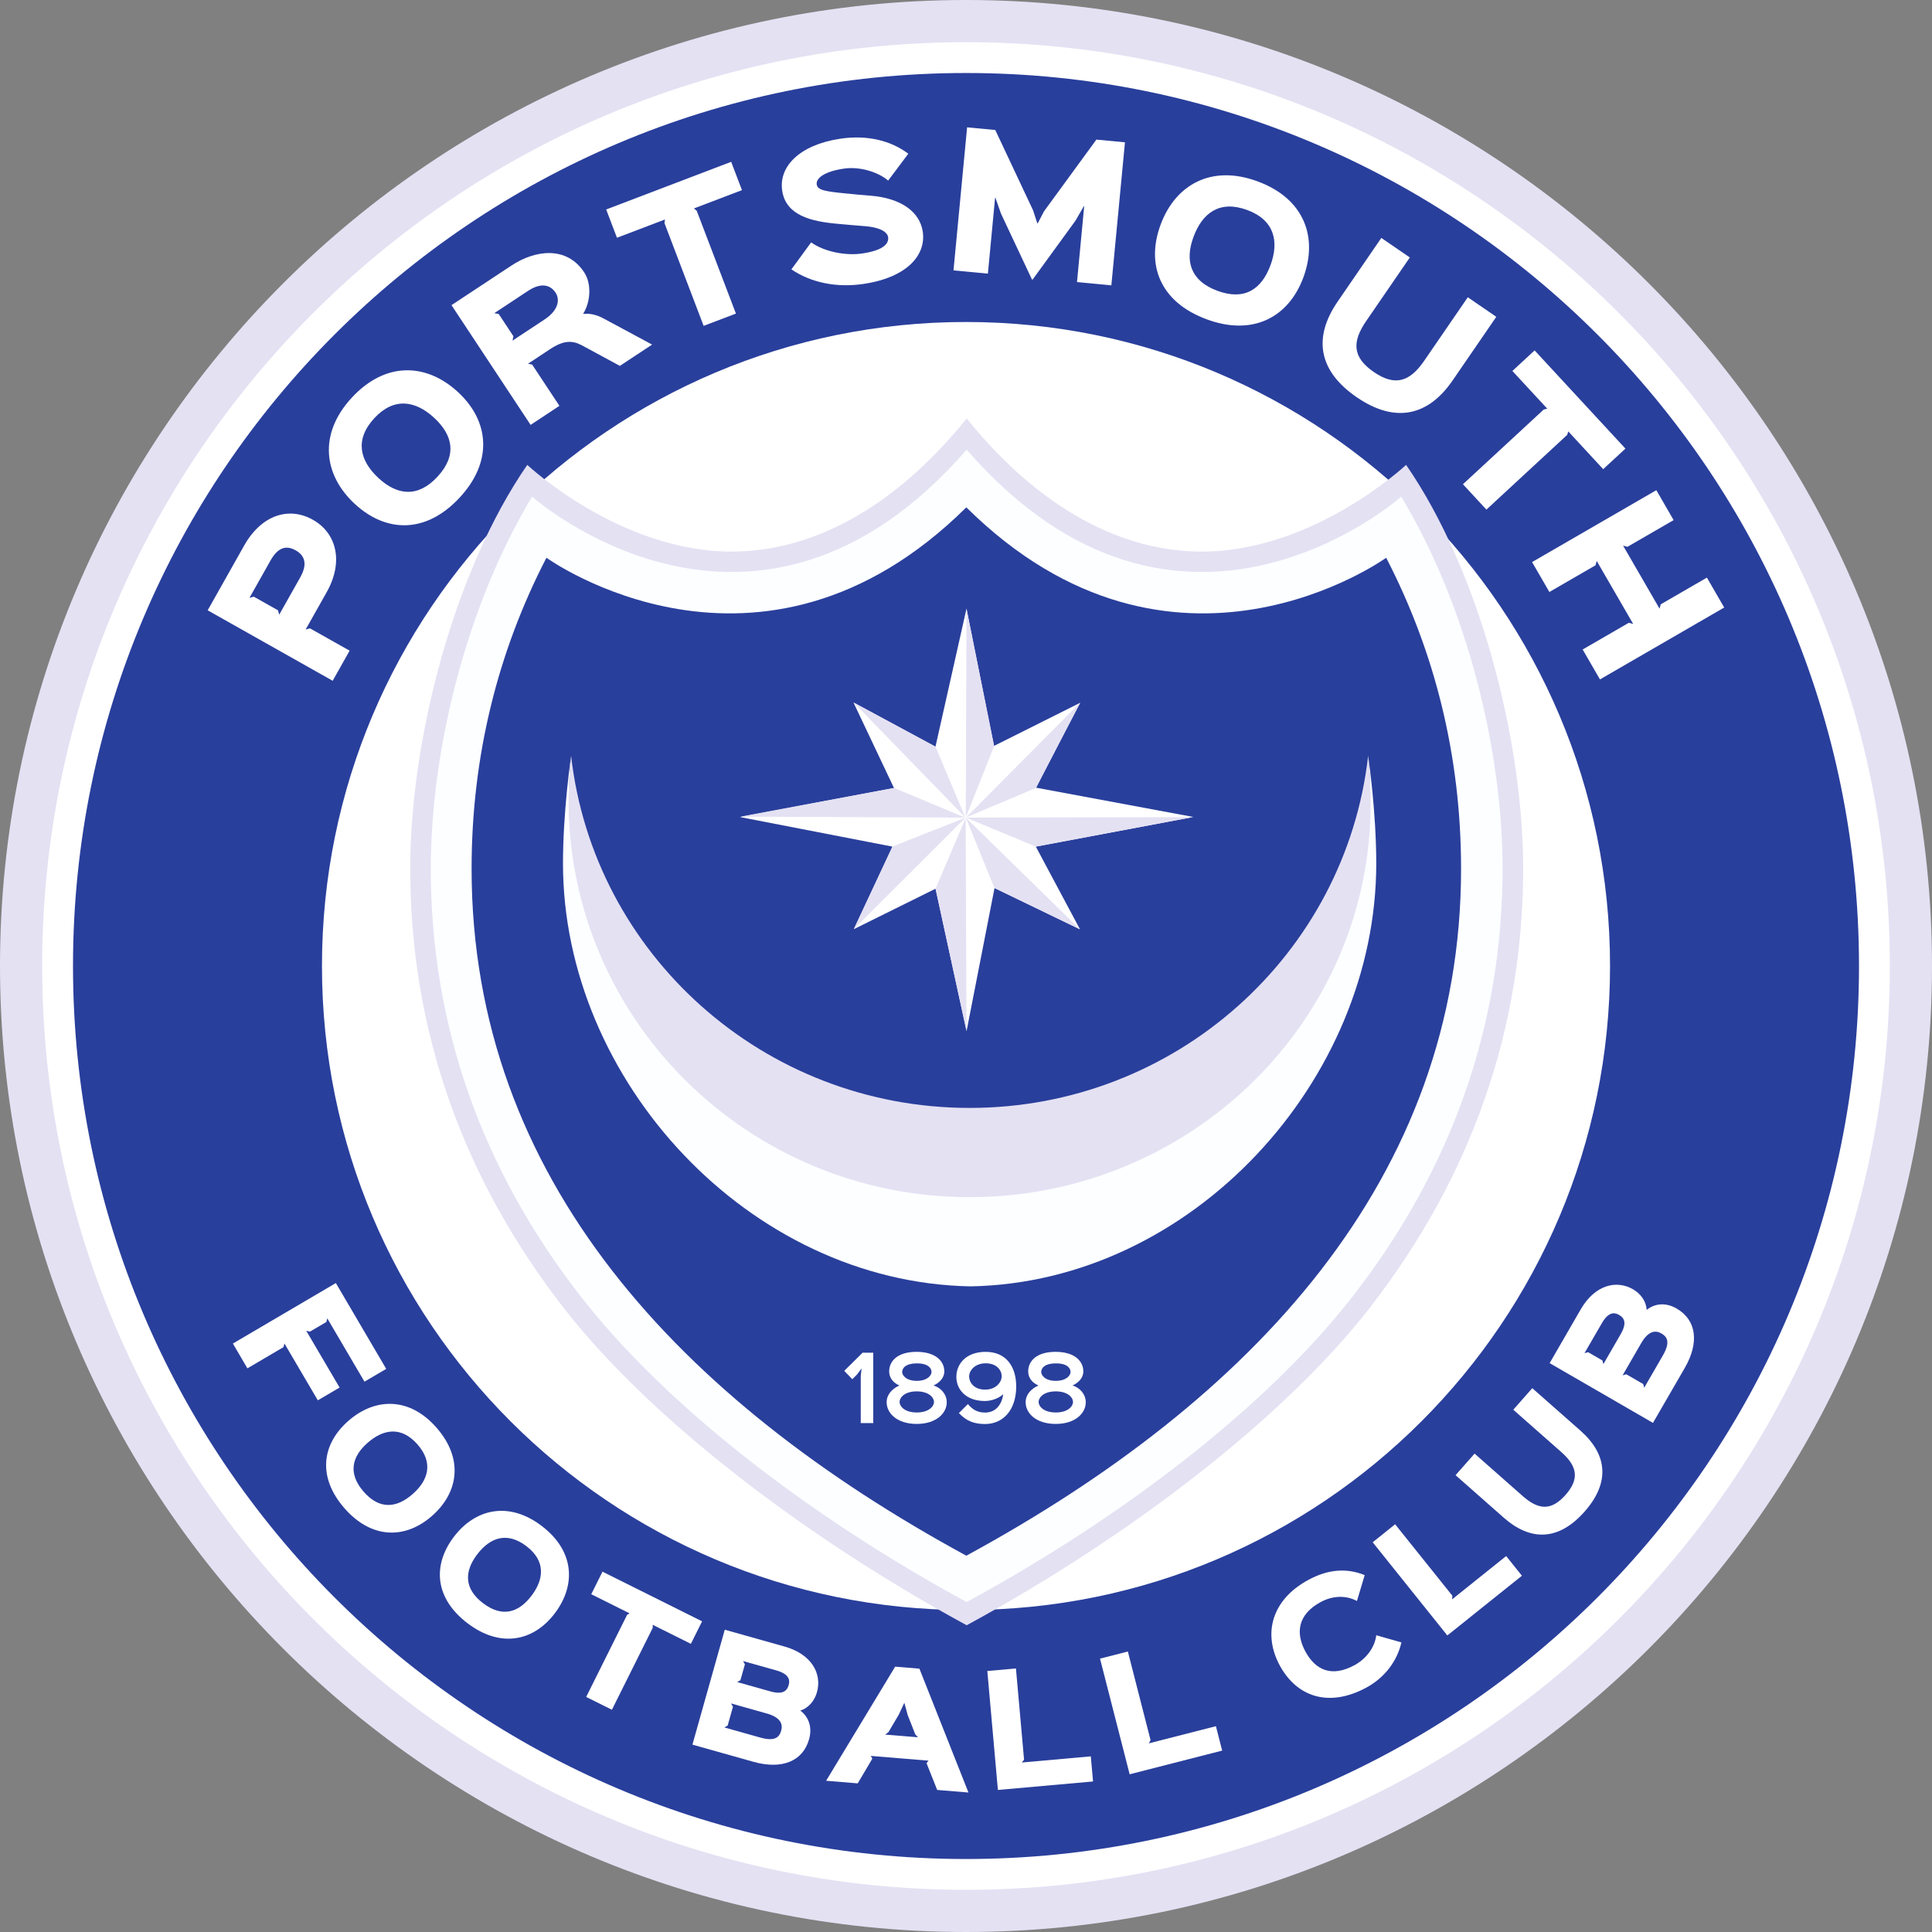
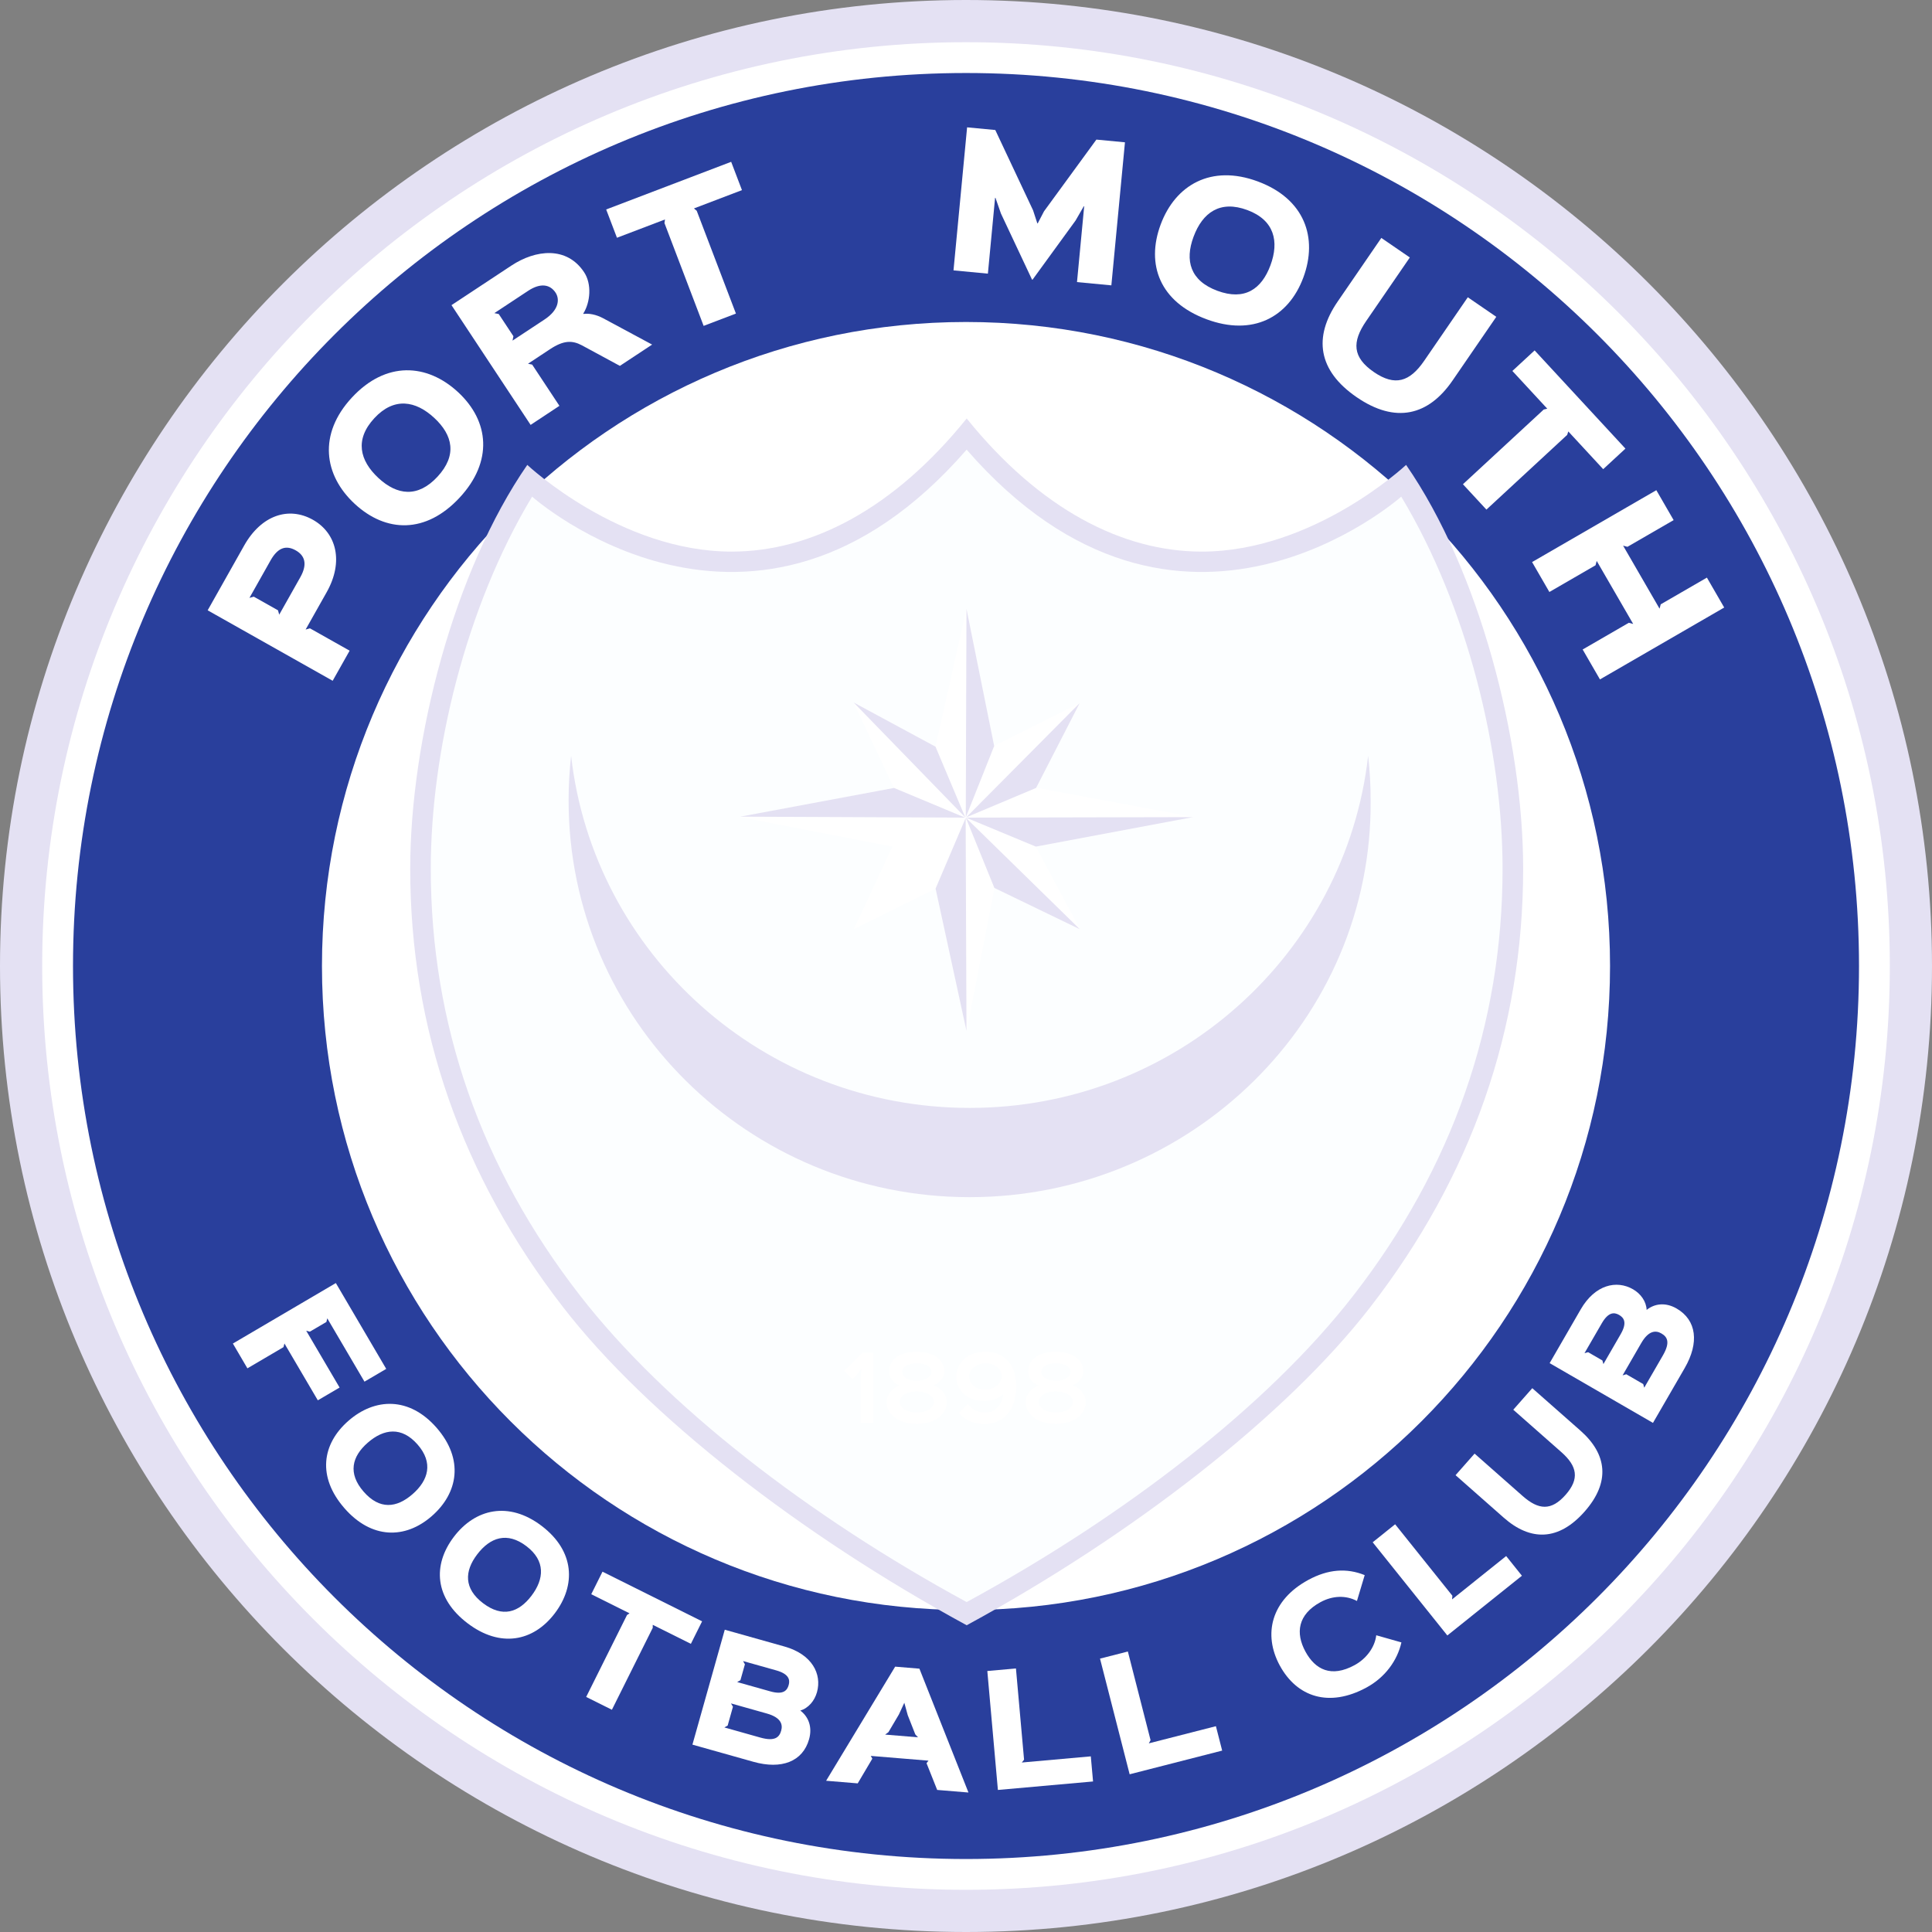
<svg xmlns="http://www.w3.org/2000/svg" xmlns:ns1="http://www.inkscape.org/namespaces/inkscape" xmlns:ns2="http://sodipodi.sourceforge.net/DTD/sodipodi-0.dtd" id="svg2" version="1.1" ns1:version="0.91 r13725" xml:space="preserve" width="700" height="700" viewBox="0 0 700 700" ns2:docname="Logo Portsmouth FC 2018.svg">
  <rect x="0" y="0" width="700" height="700" fill="#808080" stroke="none" />
  <defs id="defs6" />
  <ns2:namedview pagecolor="#ffffff" bordercolor="#666666" borderopacity="1" objecttolerance="10" gridtolerance="10" guidetolerance="10" ns1:pageopacity="0" ns1:pageshadow="2" ns1:window-width="1440" ns1:window-height="788" id="namedview4" showgrid="false" ns1:zoom="0.37359046" ns1:cx="621.63345" ns1:cy="489.33288" ns1:window-x="0" ns1:window-y="1" ns1:window-maximized="1" ns1:current-layer="g10" />
  <g id="g10" ns1:groupmode="layer" ns1:label="Logo Portsmouth FC 2018" transform="matrix(1.25,0,0,-1.25,0,700)">
    <g id="g5289" transform="translate(-1087.718,-321.63)">
      <g id="g5283">
        <path style="fill:#e4e1f3;fill-opacity:1;fill-rule:nonzero;stroke:none" d="m 1367.722,321.63 c -154.4,0 -280.004,125.615 -280.004,280.004 0,154.381 125.604,279.996 280.004,279.996 154.393,0 279.996,-125.615 279.996,-279.996 0,-154.388 -125.604,-280.004 -279.996,-280.004" id="path808" ns1:connector-curvature="0" />
        <path style="fill:#ffffff;fill-opacity:1;fill-rule:nonzero;stroke:none" d="m 1367.722,869.398 c -147.655,0 -267.779,-120.122 -267.779,-267.764 0,-147.65 120.125,-267.779 267.779,-267.779 147.647,0 267.772,120.129 267.772,267.779 0,147.643 -120.125,267.764 -267.772,267.764" id="path5281" ns1:connector-curvature="0" />
        <path style="fill:#293f9c;fill-opacity:1;fill-rule:nonzero;stroke:none" d="m 1367.722,860.469 c -142.955,0 -258.845,-115.887 -258.845,-258.838 0,-142.951 115.89,-258.846 258.845,-258.846 142.955,0 258.837,115.894 258.837,258.846 0,142.951 -115.882,258.838 -258.837,258.838" id="path806" ns1:connector-curvature="0" />
        <path style="fill:#ffffff;fill-opacity:1;fill-rule:nonzero;stroke:none" d="m 1367.722,414.954 c -103.103,0 -186.682,83.584 -186.682,186.677 0,103.093 83.578,186.669 186.682,186.669 103.096,0 186.674,-83.576 186.674,-186.669 0,-103.093 -83.578,-186.677 -186.674,-186.677" id="path5269" ns1:connector-curvature="0" />
      </g>
      <g id="g5213">
        <g id="g5185">
          <path ns1:connector-curvature="0" id="path836" style="fill:#e4e1f3;fill-opacity:1;fill-rule:nonzero;stroke:none" d="m 1495.282,746.876 c -0.232,-0.202 -26.848,-25.131 -59.234,-25.131 -22.928,0 -46.86,12.217 -68.131,38.584 -21.279,-26.367 -45.203,-38.584 -68.131,-38.584 -32.386,0 -59.002,24.928 -59.234,25.131 -21.189,-30.617 -33.931,-79.589 -33.931,-117.034 0,-46.409 14.93,-89.205 44.394,-127.204 24.307,-31.366 68.738,-65.926 116.902,-92.098 48.149,26.172 92.58,60.732 116.894,92.098 29.471,37.999 44.401,80.796 44.401,127.204 0,37.445 -12.742,86.417 -33.931,117.034" />
          <path ns1:connector-curvature="0" id="path838" style="fill:#fcfeff;fill-opacity:1;fill-rule:nonzero;stroke:none" d="m 1493.873,737.678 c 0,0 -64.316,-57.231 -125.971,13.618 -61.64,-70.85 -125.948,-13.618 -125.948,-13.618 -19.308,-32.056 -29.373,-73.968 -29.373,-107.837 0,-45.067 14.518,-86.672 43.165,-123.607 24.877,-32.101 66.43,-64.097 112.157,-88.973 45.743,24.876 87.296,56.872 112.187,88.973 28.624,36.935 43.157,78.54 43.157,123.607 0,33.87 -10.073,75.781 -29.373,107.837" />
-           <path ns1:connector-curvature="0" id="path840" style="fill:#293f9c;fill-opacity:1;fill-rule:nonzero;stroke:none" d="m 1489.511,719.961 c 0,0 -61.82,-44.632 -121.699,14.608 -59.879,-59.24 -121.706,-14.608 -121.706,-14.608 -14.076,-27.222 -21.691,-57.471 -21.691,-90.149 0,-89.947 60.733,-154.164 143.397,-199.111 82.656,44.947 143.405,109.164 143.405,199.111 0,32.678 -7.622,62.928 -21.706,90.149" />
        </g>
        <g id="g5190">
          <g id="g5159">
            <path d="m 1484.286,662.491 c 0.472,-4.212 0.592,-8.447 0.592,-12.786 0,-62.186 -51.439,-114.283 -116.115,-114.763 -64.676,0.48 -116.107,52.577 -116.107,114.763 0,4.34 0.12,8.574 0.592,12.786 -0.157,-1.087 -2.346,-16.204 -2.346,-31.156 0,-62.868 53.92,-121.411 118.131,-122.565 64.211,1.154 117.599,59.697 117.599,122.565 0,14.952 -2.189,30.07 -2.346,31.156" style="fill:#fcfeff;fill-opacity:1;fill-rule:nonzero;stroke:none" id="path842" ns1:connector-curvature="0" />
            <path d="m 1368.764,560.493 c -59.781,0 -109.01,44.64 -115.508,102.066 -0.48,-4.235 -0.727,-8.552 -0.727,-12.921 0,-63.512 52.039,-115.01 116.235,-115.01 64.203,0 116.737,51.445 116.242,115.01 0,4.37 -0.247,8.687 -0.727,12.921 -6.498,-57.426 -55.734,-102.066 -115.515,-102.066" style="fill:#e4e1f3;fill-opacity:1;fill-rule:nonzero;stroke:none" id="path844" ns1:connector-curvature="0" />
          </g>
          <g id="g5173">
            <path d="m 1367.467,660.867 c 0,0.007 0.01,0.015 0.01,0.015" style="fill:#fcfeff;fill-opacity:1;fill-rule:nonzero;stroke:none" id="path830" ns1:connector-curvature="0" />
            <path d="m 1346.848,653.216 -11.737,24.771 23.76,-12.786 8.994,40.023 7.96,-39.806 25.011,12.517 -12.847,-24.613 45.601,-8.492 -45.631,-8.597 12.809,-23.984 -24.779,11.977 -8.11,-41.492 -8.994,41.297 -23.685,-11.73 11.198,23.931 -44.176,8.567 44.626,8.417 z" style="fill:#ffffff;fill-opacity:1;fill-rule:evenodd;stroke:none" id="path846" ns1:connector-curvature="0" />
            <path d="m 1367.512,644.702 -8.634,20.499 -23.73,12.809 32.364,-33.308 z" style="fill:#e4e1f3;fill-opacity:1;fill-rule:evenodd;stroke:none" id="path848" ns1:connector-curvature="0" />
            <path d="m 1367.654,644.71 0.202,60.454 8.027,-39.776 -8.23,-20.679 z" style="fill:#e4e1f3;fill-opacity:1;fill-rule:evenodd;stroke:none" id="path850" ns1:connector-curvature="0" />
            <path d="m 1367.789,644.726 32.889,33.12 -12.644,-24.598 -20.244,-8.522 z" style="fill:#e4e1f3;fill-opacity:1;fill-rule:evenodd;stroke:none" id="path852" ns1:connector-curvature="0" />
            <path d="m 1367.722,644.639 65.77,0.142 -45.533,-8.544 -20.237,8.402 z" style="fill:#e4e1f3;fill-opacity:1;fill-rule:evenodd;stroke:none" id="path854" ns1:connector-curvature="0" />
            <path d="m 1400.723,612.28 -33.054,32.333 8.275,-20.356 24.779,-11.977 z" style="fill:#e4e1f3;fill-opacity:1;fill-rule:evenodd;stroke:none" id="path856" ns1:connector-curvature="0" />
            <path d="m 1367.617,644.522 -8.717,-20.454 8.957,-41.245 -0.24,61.698 z" style="fill:#e4e1f3;fill-opacity:1;fill-rule:evenodd;stroke:none" id="path858" ns1:connector-curvature="0" />
-             <path d="m 1335.215,612.334 32.349,32.296 -21.144,-8.372 -11.205,-23.924 z" style="fill:#e4e1f3;fill-opacity:1;fill-rule:evenodd;stroke:none" id="path860" ns1:connector-curvature="0" />
            <path d="m 1302.282,644.914 44.581,8.327 20.612,-8.612 -65.193,0.285 z" style="fill:#e4e1f3;fill-opacity:1;fill-rule:evenodd;stroke:none" id="path862" ns1:connector-curvature="0" />
          </g>
          <g id="g5151">
            <path d="m 1367.812,479.369 c 0,0 -0.075,0.007 -0.082,0.007 -0.075,0 -0.075,-0.007 -0.09,-0.007 l 0.172,0 z" style="fill:#fcfeff;fill-opacity:1;fill-rule:nonzero;stroke:none" id="path832" ns1:connector-curvature="0" />
            <path d="m 1367.797,490.629 c 0,0 -0.075,0.007 -0.075,0.007 -0.075,0 -0.075,-0.007 -0.09,-0.007 l 0.157,0 z" style="fill:#fcfeff;fill-opacity:1;fill-rule:nonzero;stroke:none" id="path834" ns1:connector-curvature="0" />
            <path d="m 1340.859,469.148 -3.65,0 0,13.596 0.225,2.136 -0.075,0 -1.229,-1.656 -1.364,-1.364 -2.338,2.421 5.314,5.261 3.095,0 0,-20.394 z" style="fill:#ffffff;fill-opacity:1;fill-rule:nonzero;stroke:none" id="path864" ns1:connector-curvature="0" />
            <path d="m 1353.496,486.444 c -3.425,0 -4.28,-1.484 -4.28,-2.488 0,-0.937 1.109,-2.571 4.227,-2.571 3.148,0 4.28,1.634 4.28,2.571 0,1.004 -0.832,2.488 -4.227,2.488 m -0.075,-8.11 c -3.298,0 -4.954,-1.634 -4.954,-3.118 0,-1.132 1.357,-2.998 4.977,-2.998 3.605,0 4.992,1.866 4.992,2.998 0,1.484 -1.687,3.118 -5.014,3.118 m 0,-9.436 c -5.786,0 -8.709,3.193 -8.709,6.266 0,2.219 1.536,3.875 3.65,4.857 l 0,0.052 c -1.484,0.607 -2.916,2.016 -2.916,4.032 0,2.968 2.369,5.689 7.93,5.689 5.539,0 8.057,-2.698 8.057,-5.689 0,-1.941 -1.536,-3.328 -3.073,-4.032 l 0,-0.052 c 2.016,-0.6 3.778,-2.488 3.778,-4.857 0,-3.073 -2.923,-6.266 -8.717,-6.266" style="fill:#ffffff;fill-opacity:1;fill-rule:nonzero;stroke:none" id="path866" ns1:connector-curvature="0" />
            <path d="m 1373.433,486.47 c -3.095,0 -4.782,-2.039 -4.812,-3.8 0,-1.686 1.364,-3.83 4.632,-3.83 3.148,0 4.79,2.144 4.812,3.875 0,1.694 -1.409,3.755 -4.632,3.755 m -0.18,-17.598 c -3.17,0 -5.411,0.854 -7.6,3.17 l 2.616,2.616 c 1.462,-1.784 2.998,-2.466 4.984,-2.466 2.871,0 4.76,1.994 5.239,5.239 l -0.075,0 c -1.184,-1.057 -3.193,-1.889 -5.232,-1.889 -5.494,0 -8.335,3.373 -8.26,7.15 0.075,3.553 2.743,7.098 8.507,7.098 5.944,0 8.942,-4.325 8.837,-10.343 -0.12,-6.573 -3.8,-10.575 -9.039,-10.575" style="fill:#ffffff;fill-opacity:1;fill-rule:nonzero;stroke:none" id="path868" ns1:connector-curvature="0" />
            <path d="m 1393.797,486.444 c -3.425,0 -4.28,-1.484 -4.28,-2.488 0,-0.937 1.109,-2.571 4.227,-2.571 3.148,0 4.28,1.634 4.28,2.571 0,1.004 -0.832,2.488 -4.227,2.488 m -0.075,-8.11 c -3.298,0 -4.954,-1.634 -4.954,-3.118 0,-1.132 1.357,-2.998 4.984,-2.998 3.598,0 4.984,1.866 4.984,2.998 0,1.484 -1.686,3.118 -5.014,3.118 m 0,-9.436 c -5.794,0 -8.717,3.193 -8.717,6.266 0,2.219 1.536,3.875 3.658,4.857 l 0,0.052 c -1.492,0.607 -2.923,2.016 -2.923,4.032 0,2.968 2.368,5.689 7.93,5.689 5.539,0 8.057,-2.698 8.057,-5.689 0,-1.941 -1.536,-3.328 -3.073,-4.032 l 0,-0.052 c 2.016,-0.6 3.778,-2.488 3.778,-4.857 0,-3.073 -2.923,-6.266 -8.709,-6.266" style="fill:#ffffff;fill-opacity:1;fill-rule:nonzero;stroke:none" id="path870" ns1:connector-curvature="0" />
          </g>
        </g>
      </g>
      <g id="g5241">
        <g id="g5125">
          <path ns1:connector-curvature="0" id="path810" style="fill:#ffffff;fill-opacity:1;fill-rule:nonzero;stroke:none" d="m 1166.147,719.2 -6.123,-10.868 1.259,0.352 7.016,-3.957 0.352,-1.259 6.101,10.823 c 2.249,3.98 1.192,6.401 -1.312,7.81 -2.593,1.462 -5.052,1.079 -7.293,-2.901 m 16.257,-9.226 -6.101,-10.823 1.259,0.352 11.498,-6.476 -4.917,-8.724 -36.232,20.424 10.583,18.782 c 4.969,8.814 12.914,11.407 19.937,7.45 6.798,-3.837 8.987,-12.082 3.972,-20.986" />
          <path ns1:connector-curvature="0" id="path812" style="fill:#ffffff;fill-opacity:1;fill-rule:nonzero;stroke:none" d="m 1196.225,760.422 c -5.726,-6.176 -4.295,-12.262 1.199,-17.358 5.389,-4.992 11.378,-5.786 17.104,0.39 5.756,6.213 4.445,12.052 -0.937,17.044 -5.382,4.992 -11.64,6.101 -17.366,-0.075 m 24.741,-23.009 c -9.804,-10.583 -21.376,-10.223 -30.453,-1.806 -8.964,8.312 -10.613,20.199 -0.802,30.782 9.879,10.658 21.788,9.908 30.79,1.566 9.077,-8.417 10.141,-20.109 0.465,-30.542" />
          <path ns1:connector-curvature="0" id="path814" style="fill:#ffffff;fill-opacity:1;fill-rule:nonzero;stroke:none" d="m 1240.776,797.32 -9.766,-6.453 1.274,-0.262 4.25,-6.431 -0.262,-1.274 9.301,6.138 c 4.28,2.833 4.37,5.966 3.178,7.765 -1.559,2.353 -4.287,2.953 -7.975,0.517 m 35.954,-15.575 -9.339,-6.168 -11.01,5.958 c -2.841,1.506 -5.337,1.454 -9.234,-1.117 l -6.386,-4.22 1.207,-0.247 7.9,-11.954 -8.35,-5.524 -22.935,34.709 17.351,11.46 c 7.03,4.647 16.062,5.689 21.099,-1.934 2.241,-3.388 1.836,-8.642 -0.262,-11.992 l 0.075,-0.082 c 1.522,0.202 3.575,-0.105 5.779,-1.297 l 14.121,-7.592 z" />
          <path ns1:connector-curvature="0" id="path816" style="fill:#ffffff;fill-opacity:1;fill-rule:nonzero;stroke:none" d="m 1302.776,826.52 -13.918,-5.306 0.809,-0.682 11.363,-29.792 -9.361,-3.568 -11.355,29.8 0.15,1.042 -13.918,-5.299 -3.126,8.199 36.231,13.813 3.126,-8.207 z" />
-           <path ns1:connector-curvature="0" id="path818" style="fill:#ffffff;fill-opacity:1;fill-rule:nonzero;stroke:none" d="m 1338.101,799.343 c -7.765,-1.177 -15.215,0.3 -20.994,4.205 l 5.726,7.825 c 3.837,-2.743 10.096,-3.927 14.818,-3.215 5.996,0.907 7.795,2.736 7.48,4.819 -0.127,0.809 -1.177,2.623 -6.648,3.095 -0.944,0.068 -6.941,0.562 -7.892,0.675 -7.585,0.675 -15.058,2.346 -16.152,9.609 -1.049,6.903 4.902,13.259 16.782,15.057 7.877,1.184 14.728,-0.532 19.772,-4.34 l -5.839,-7.787 c -2.863,2.473 -8.26,4.152 -12.779,3.47 -5.846,-0.832 -8.192,-2.848 -7.923,-4.624 0.24,-1.574 2.279,-1.994 8.649,-2.593 0.952,-0.112 5.854,-0.57 6.851,-0.622 9.039,-0.712 14.376,-4.737 15.23,-10.425 0.982,-6.498 -4.137,-13.191 -17.081,-15.147" />
          <path ns1:connector-curvature="0" id="path820" style="fill:#ffffff;fill-opacity:1;fill-rule:nonzero;stroke:none" d="m 1409.852,798.919 -9.961,0.944 2.084,21.983 -0.105,0.015 -2.398,-4.16 -12.464,-17.133 -0.15,0.015 -9.017,19.172 -1.581,4.534 -0.112,0.007 -2.084,-21.983 -9.969,0.944 3.942,41.462 8.17,-0.772 10.95,-23.272 1.237,-3.785 0.112,-0.007 1.821,3.493 15.185,20.791 8.282,-0.787 -3.942,-41.462 z" />
          <path ns1:connector-curvature="0" id="path822" style="fill:#ffffff;fill-opacity:1;fill-rule:nonzero;stroke:none" d="m 1449.254,820.746 c -7.892,2.931 -12.974,-0.72 -15.582,-7.75 -2.556,-6.88 -0.997,-12.719 6.896,-15.649 7.945,-2.946 12.839,0.495 15.395,7.383 2.556,6.88 1.184,13.086 -6.708,16.017 m -11.805,-31.659 c -13.529,5.014 -17.621,15.844 -13.312,27.454 4.25,11.452 14.608,17.523 28.144,12.502 13.626,-5.052 17.486,-16.346 13.214,-27.851 -4.31,-11.61 -14.713,-17.058 -28.047,-12.104" />
          <path ns1:connector-curvature="0" id="path824" style="fill:#ffffff;fill-opacity:1;fill-rule:nonzero;stroke:none" d="m 1508.751,771.339 c -7,-10.201 -16.534,-12.569 -27.8,-4.834 -11.258,7.727 -12.577,17.418 -5.516,27.701 l 12.667,18.46 8.26,-5.666 -12.644,-18.415 c -4.182,-6.093 -3.987,-10.53 2.234,-14.803 6.101,-4.182 10.388,-2.833 14.57,3.268 l 12.644,18.415 8.26,-5.666 -12.674,-18.46 z" />
          <path ns1:connector-curvature="0" id="path826" style="fill:#ffffff;fill-opacity:1;fill-rule:nonzero;stroke:none" d="m 1552.41,745.64 -10.111,10.935 -0.33,-1.004 -23.407,-21.653 -6.806,7.353 23.415,21.653 1.027,0.247 -10.111,10.935 6.446,5.958 26.323,-28.466 -6.446,-5.958 z" />
          <path ns1:connector-curvature="0" id="path828" style="fill:#ffffff;fill-opacity:1;fill-rule:nonzero;stroke:none" d="m 1551.473,684.697 -5.014,8.672 13.379,7.742 1.267,-0.337 -10.576,18.273 -0.337,-1.267 -13.379,-7.742 -5.014,8.672 36.014,20.836 5.014,-8.672 -13.386,-7.742 -1.259,0.337 10.568,-18.273 0.337,1.267 13.386,7.742 5.014,-8.672 -36.014,-20.836 z" />
        </g>
        <g id="g5137">
          <path ns1:connector-curvature="0" id="path872" style="fill:#ffffff;fill-opacity:1;fill-rule:nonzero;stroke:none" d="m 1193.362,481.151 -10.778,18.348 -0.262,-1.049 -4.797,-2.811 -1.049,0.27 9.676,-16.466 -6.311,-3.703 -9.676,16.474 -0.27,-1.057 -10.463,-6.146 -4.212,7.188 29.846,17.531 14.601,-24.876 -6.303,-3.703 z" />
          <path ns1:connector-curvature="0" id="path874" style="fill:#ffffff;fill-opacity:1;fill-rule:nonzero;stroke:none" d="m 1208.765,462.914 c -4.602,5.276 -9.766,4.632 -14.466,0.532 -4.602,-4.017 -5.786,-8.896 -1.184,-14.18 4.639,-5.314 9.579,-4.737 14.181,-0.727 4.609,4.017 6.079,9.099 1.469,14.375 m -21.211,-18.445 c -7.892,9.046 -6.573,18.587 1.184,25.355 7.66,6.678 17.644,7 25.536,-2.046 7.945,-9.114 6.281,-18.902 -1.417,-25.61 -7.758,-6.768 -17.524,-6.618 -25.304,2.301" />
          <path ns1:connector-curvature="0" id="path876" style="fill:#ffffff;fill-opacity:1;fill-rule:nonzero;stroke:none" d="m 1240.297,433.469 c -5.584,4.242 -10.501,2.563 -14.278,-2.406 -3.695,-4.864 -3.868,-9.893 1.716,-14.128 5.614,-4.265 10.336,-2.706 14.038,2.159 3.695,4.864 4.107,10.133 -1.477,14.375 m -17.044,-22.357 c -9.564,7.263 -10.201,16.871 -3.972,25.071 6.154,8.095 15.867,10.425 25.431,3.163 9.624,-7.315 9.976,-17.238 3.8,-25.37 -6.236,-8.199 -15.83,-10.028 -25.259,-2.863" />
          <path ns1:connector-curvature="0" id="path878" style="fill:#ffffff;fill-opacity:1;fill-rule:nonzero;stroke:none" d="m 1288.003,405.143 -11.085,5.524 0,-0.877 -11.835,-23.744 -7.458,3.717 11.835,23.744 0.727,0.495 -11.093,5.531 3.26,6.536 28.871,-14.39 -3.26,-6.536 z" />
          <path ns1:connector-curvature="0" id="path880" style="fill:#ffffff;fill-opacity:1;fill-rule:nonzero;stroke:none" d="m 1312.722,397.457 -9.624,2.706 0.532,-0.944 -1.297,-4.609 -0.944,-0.532 9.616,-2.706 c 3.83,-1.079 4.887,0.315 5.314,1.836 0.45,1.604 0,3.23 -3.598,4.25 m -2.721,-12.502 -10.403,2.931 0.57,-0.967 -1.537,-5.464 -0.952,-0.532 10.403,-2.931 c 4.362,-1.229 5.554,0.165 6.071,2.016 0.487,1.731 0,3.777 -4.152,4.947 m -3.898,-13.993 -17.681,4.977 9.376,33.308 17.314,-4.872 c 7.975,-2.248 10.898,-7.952 9.406,-13.259 -0.697,-2.466 -2.451,-4.594 -4.827,-5.299 2.279,-1.701 3.575,-4.647 2.548,-8.304 -1.829,-6.498 -7.997,-8.844 -16.137,-6.551" />
          <path ns1:connector-curvature="0" id="path882" style="fill:#ffffff;fill-opacity:1;fill-rule:nonzero;stroke:none" d="m 1353.811,378.062 -0.787,0.839 -2.196,5.584 -0.989,3.59 -1.566,-3.38 -3.043,-5.149 -0.959,-0.697 9.541,-0.787 z m 14.623,-16.002 -9.069,0.749 -3.088,7.757 0.577,0.727 -16.737,1.379 0.45,-0.802 -4.235,-7.158 -9.159,0.757 20.012,33.075 7.03,-0.585 14.218,-35.901 z" />
          <path ns1:connector-curvature="0" id="path884" style="fill:#ffffff;fill-opacity:1;fill-rule:nonzero;stroke:none" d="m 1404.545,365.262 -27.582,-2.458 -3.065,34.477 8.297,0.742 2.353,-26.435 -0.652,-0.832 19.997,1.784 0.652,-7.278 z" />
          <path ns1:connector-curvature="0" id="path886" style="fill:#ffffff;fill-opacity:1;fill-rule:nonzero;stroke:none" d="m 1441.969,374.21 -26.818,-6.865 -8.589,33.525 8.072,2.061 6.581,-25.7 -0.51,-0.922 19.45,4.977 1.814,-7.075 z" />
          <path ns1:connector-curvature="0" id="path888" style="fill:#ffffff;fill-opacity:1;fill-rule:nonzero;stroke:none" d="m 1493.925,405.572 c -1.199,-5.314 -4.782,-10.178 -10.111,-13.071 -10.928,-5.936 -20.207,-2.713 -25.146,6.371 -4.909,9.046 -2.511,18.955 8.26,24.808 5.749,3.118 11.123,3.508 16.354,1.394 l -2.249,-7.495 c -3.208,1.709 -7.068,1.559 -10.561,-0.337 -6.603,-3.59 -7.285,-8.964 -4.37,-14.33 2.856,-5.254 7.48,-7.607 14.241,-3.935 3.418,1.851 5.884,5.186 6.288,8.664 l 7.293,-2.069 z" />
          <path ns1:connector-curvature="0" id="path890" style="fill:#ffffff;fill-opacity:1;fill-rule:nonzero;stroke:none" d="m 1528.852,424.895 -21.616,-17.313 -21.638,27.012 6.506,5.216 16.594,-20.716 -0.09,-1.049 15.68,12.554 4.564,-5.704 z" />
          <path ns1:connector-curvature="0" id="path892" style="fill:#ffffff;fill-opacity:1;fill-rule:nonzero;stroke:none" d="m 1545.829,466.94 c 7.72,-6.813 8.717,-14.915 1.199,-23.444 -7.518,-8.522 -15.65,-8.642 -23.437,-1.776 l -13.971,12.322 5.516,6.251 13.934,-12.292 c 4.617,-4.07 8.297,-4.355 12.45,0.352 4.07,4.617 3.38,8.297 -1.229,12.367 l -13.941,12.292 5.509,6.243 13.971,-12.314 z" />
          <path ns1:connector-curvature="0" id="path894" style="fill:#ffffff;fill-opacity:1;fill-rule:nonzero;stroke:none" d="m 1563.443,492.334 -5.411,-9.361 1.072,0.322 4.917,-2.848 0.285,-1.049 5.412,9.361 c 2.264,3.92 1.207,5.419 -0.457,6.378 -1.552,0.899 -3.658,0.929 -5.816,-2.803 m -11.445,5.726 -5.007,-8.649 1.057,0.277 4.137,-2.398 0.285,-1.049 4.999,8.657 c 1.994,3.44 0.907,4.804 -0.457,5.599 -1.447,0.832 -3.133,0.824 -5.014,-2.436 m 24.044,-12.959 -9.204,-15.904 -29.951,17.321 9.002,15.575 c 4.145,7.173 10.396,8.589 15.17,5.831 2.219,-1.282 3.845,-3.508 3.942,-5.981 2.211,1.784 5.389,2.316 8.679,0.412 5.839,-3.38 6.596,-9.931 2.361,-17.253" />
        </g>
      </g>
    </g>
  </g>
</svg>